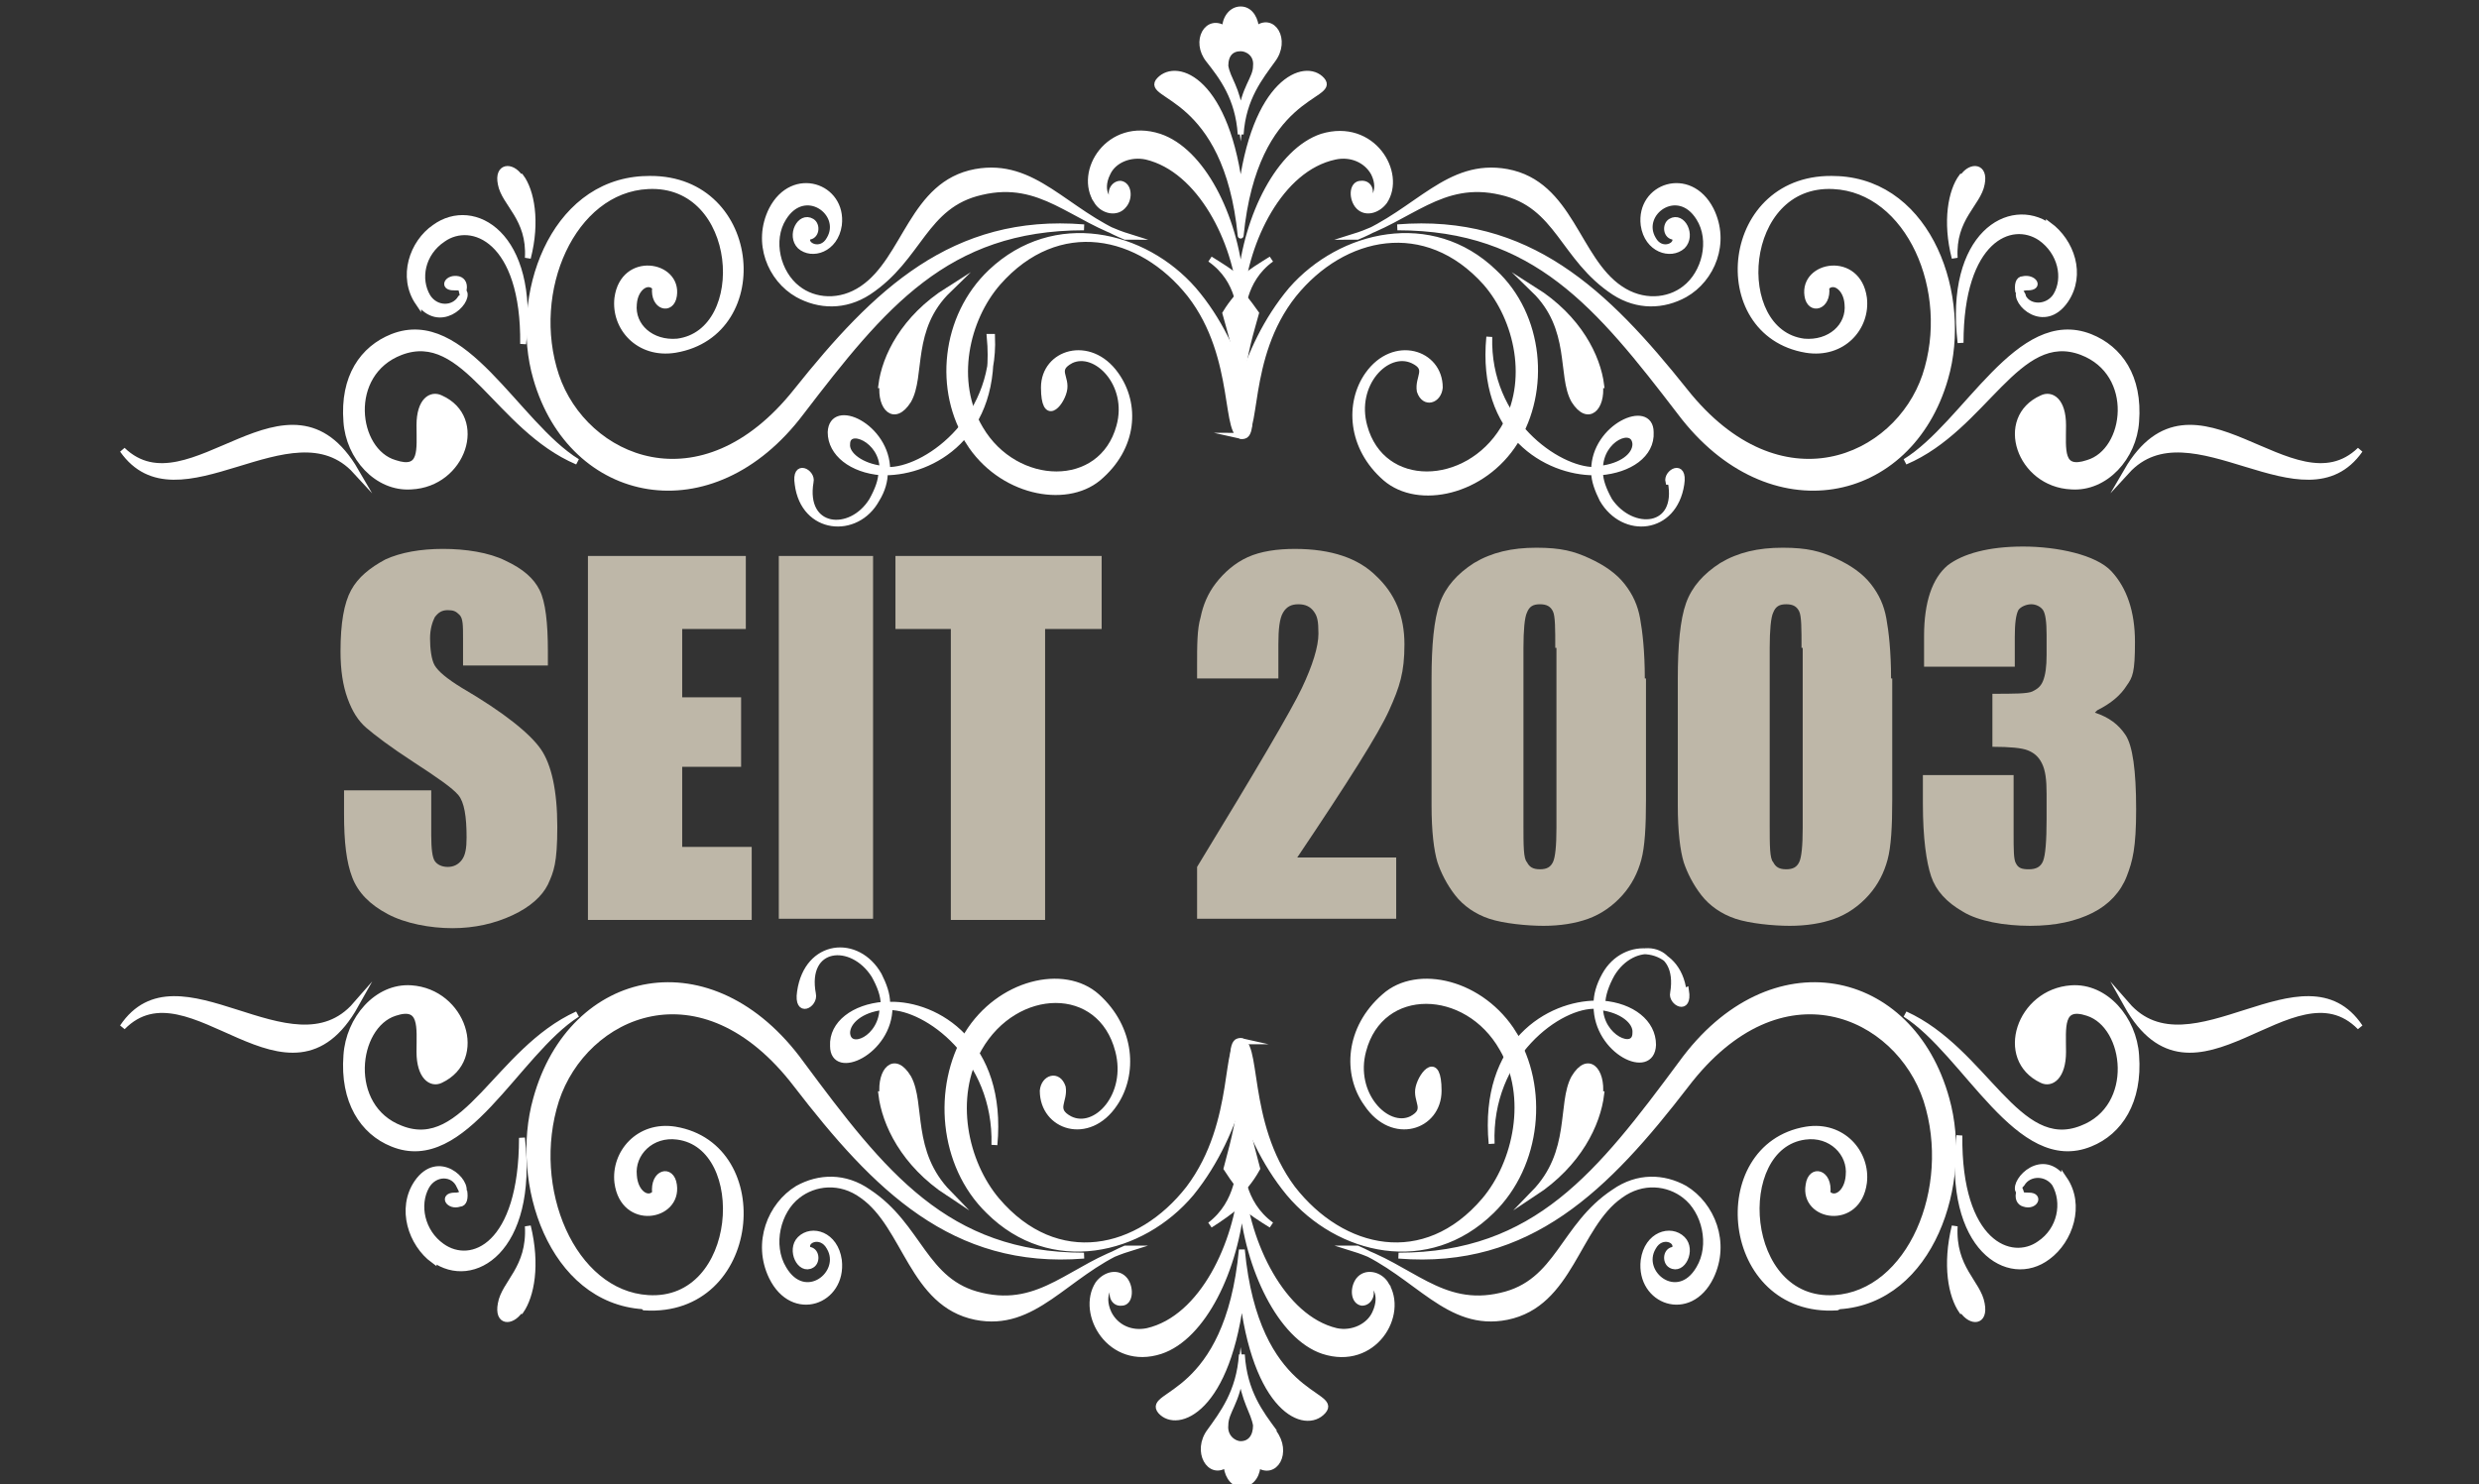
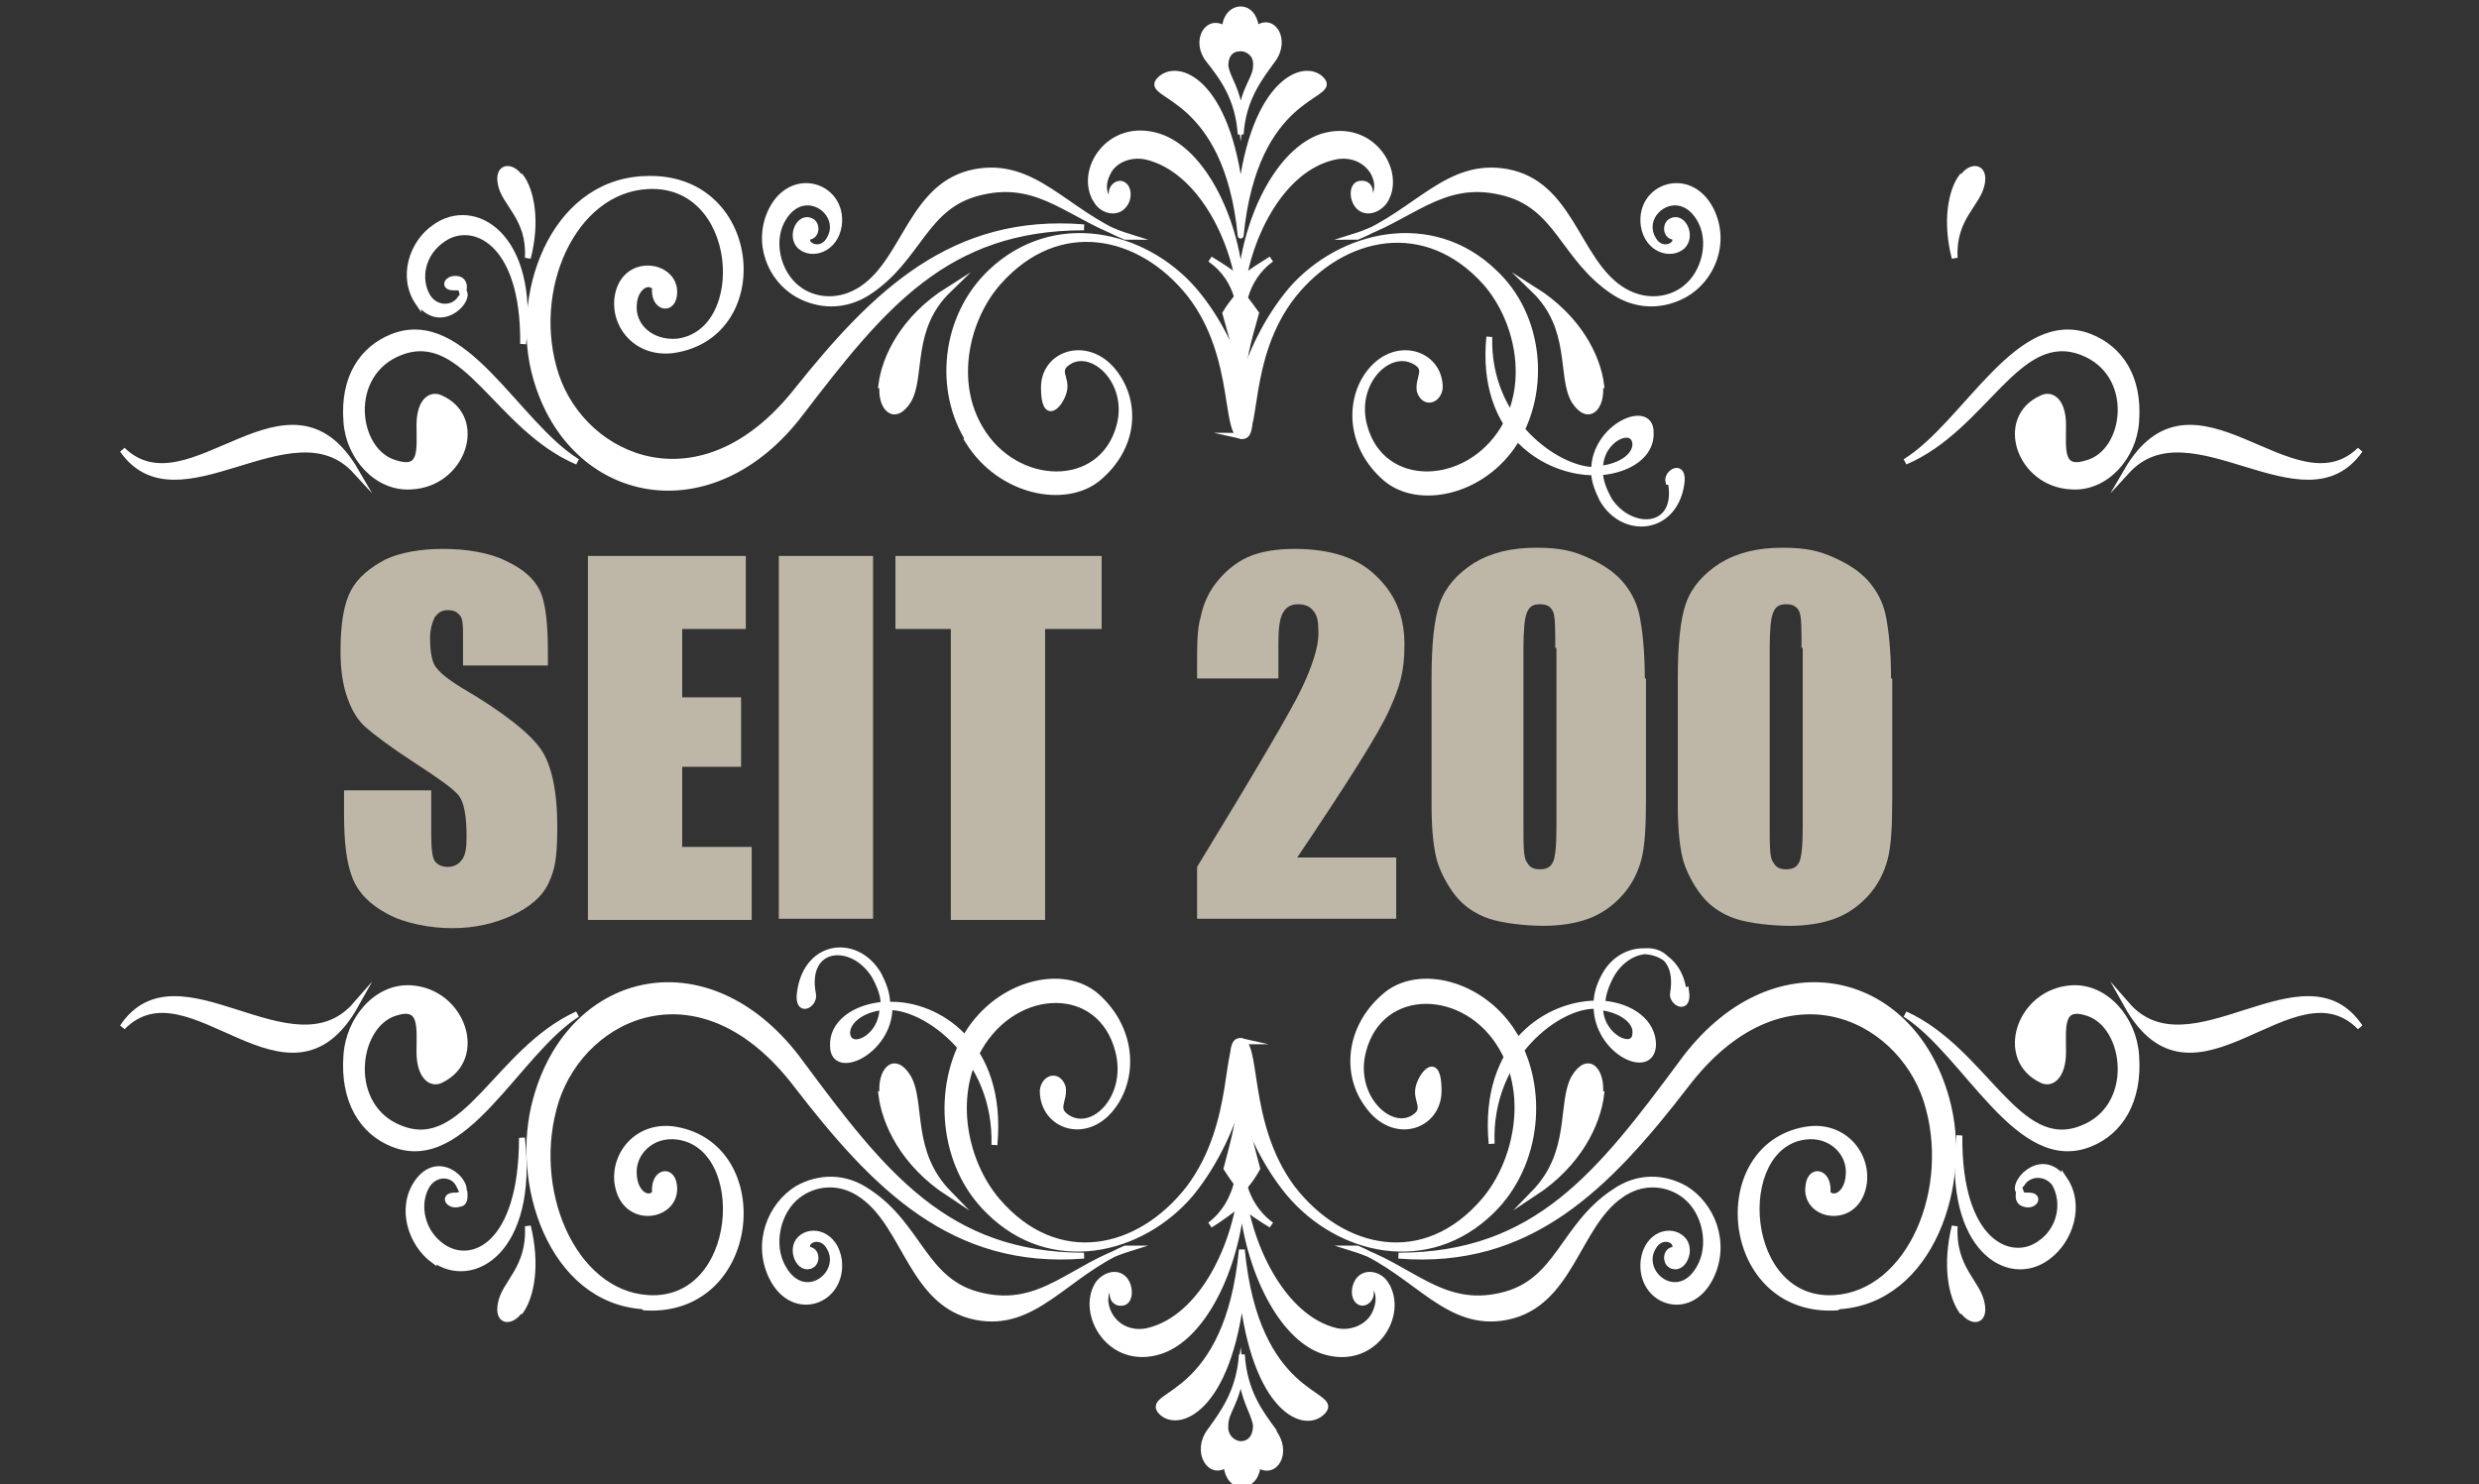
<svg xmlns="http://www.w3.org/2000/svg" version="1.1" viewBox="0 0 210.4 126">
  <rect x="0" y="0" width="210.4" height="126" fill="#333333" stroke="none" />
  <defs>
    <style>
      .cls-1 {
        fill: #beb7a8;
      }

      .cls-2 {
        fill: #fff;
        stroke: #fff;
        stroke-miterlimit: 10;
        stroke-width: .5px;
      }

      .cls-3 {
        isolation: isolate;
      }
    </style>
  </defs>
  <g>
    <g id="Ebene_1">
      <g id="ornamente">
        <g>
          <g>
            <path class="cls-2" d="M10.4,87.2c4.7-7,14.4,4.3,19.8-1.9-5.7,10.2-14.1-3.9-19.8,1.9Z" />
            <path class="cls-2" d="M200.3,87.2c-4.7-7-14.4,4.3-19.8-1.9,5.7,10.2,14.1-3.9,19.8,1.9Z" />
          </g>
          <g>
-             <path class="cls-2" d="M33.3,97.1c6.1,2.5,10.5-7.7,15.7-11-6.8,3.1-9.5,11.9-15,9.7-4.7-1.8-3.9-8.7-.5-9.8,2.4-.8,2.1,1.2,2.1,3.3s1,2.8,1.8,2.4c3.8-1.8,1.9-7.5-2.5-7.8-2.9-.2-5.3,2.6-5.5,5.7-.3,3.9,1.4,6.5,3.9,7.5Z" />
+             <path class="cls-2" d="M33.3,97.1c6.1,2.5,10.5-7.7,15.7-11-6.8,3.1-9.5,11.9-15,9.7-4.7-1.8-3.9-8.7-.5-9.8,2.4-.8,2.1,1.2,2.1,3.3s1,2.8,1.8,2.4c3.8-1.8,1.9-7.5-2.5-7.8-2.9-.2-5.3,2.6-5.5,5.7-.3,3.9,1.4,6.5,3.9,7.5" />
            <path class="cls-2" d="M38.6,101.5c-1.1,0-.5,1,.4.7.4,0,.5-.5.4-1.1,0,.2-.4.4-.7.4ZM36.8,106.9c3.3,2.4,8.6-.7,7.5-10.3,0,9.2-4.3,11-6.8,9.2-1.7-1.2-2.2-3.5-1.3-5.1.7-1.2,2.3-1.2,2.8,0l.3.6c.5-1-2.1-3.5-3.9-.9-1.5,2.2-.5,5.2,1.4,6.6Z" />
            <path class="cls-2" d="M74.8,92.9c.3,2.5,1.9,5.9,5.7,8.4-3.4-3.5-2.2-7.6-3.4-9.8-1.2-2-2.4-.6-2.2,1.4h0Z" />
            <path class="cls-2" d="M44.2,111.3c.9-1.3,1.4-3.9.6-7.2.2,3.6-2,4.8-2.3,6.6-.3,1.6.9,1.6,1.6.6Z" />
            <path class="cls-2" d="M95.8,106c-4.8,1.5-7.4,5.2-12.5,4-4.9-1.1-5.2-5.9-9.6-8.8-2-1.4-4.2-1.3-6-.3-2.3,1.4-3.6,4.6-2.2,7.5,1.8,3.7,6.1,2.1,5.7-1.4-.3-2.2-2.3-2.8-3.3-1.8-.9.9,0,2.8,1,2.2.5-.3.4-1.3-.3-1.3-.5-.8,1.1-1.5,1.8-.2,1.3,2.2-2.1,4.9-3.9,1.8-1.2-2-.5-4.9,1.2-6.2,1.4-1.1,3.6-1.4,5.5,0,3.7,2.6,4.2,9.2,9.6,10.3,5,1,7.6-3.6,12.7-5.8h.2Z" />
            <path class="cls-2" d="M75.3,85.2c0-.8-.3-1.6-.7-2.4-1.8-3.2-6.1-2.8-6.7,1.4-.3,2,1.3,1.1,1.1.2-.8-4.2,3.3-4.6,5.2-1.6.5.9.8,1.7.8,2.5-2.5.2-4.4,1.6-4.3,3.5,0,2.7,4.8.5,4.8-3.3,3.1,0,9.1,4.2,8.9,11.7.8-8.6-4.9-12-8.9-11.9h0ZM71.9,87.7c0-1,1.2-2,3-2.2,0,2.7-2.9,3.9-3,2.2Z" />
            <path class="cls-2" d="M177.4,97.1c-6.1,2.5-10.5-7.7-15.7-11,6.8,3.1,9.5,11.9,15,9.7,4.7-1.8,3.9-8.7.5-9.8-2.4-.8-2.1,1.2-2.1,3.3s-1,2.8-1.8,2.4c-3.8-1.8-1.9-7.5,2.5-7.8,2.9-.2,5.3,2.6,5.5,5.7.3,3.9-1.4,6.5-3.9,7.5h0Z" />
            <path class="cls-2" d="M171.4,101.1c-.2.6,0,1,.4,1.1.9.3,1.4-.7.4-.7s-.6-.2-.7-.4h0ZM175.2,100.2c-1.8-2.6-4.3,0-3.9.9,0-.2,0-.3.3-.6.6-1,2.1-1,2.8,0,.9,1.6.5,3.9-1.3,5.1-2.4,1.7-6.9,0-6.8-9.2-1.1,9.6,4.2,12.8,7.5,10.3,1.9-1.4,2.9-4.4,1.4-6.6h0Z" />
            <path class="cls-2" d="M155.9,111c-9.7.6-11-13.7-2.6-15.1,3.1-.5,5.2,2,4.9,4.5-.5,3.8-5.2,3-4.7.2.2-1.5,1.8-1.1,1.6.7.6.7,1.7,0,1.8-1.5.2-1.9-1.5-3.6-3.7-3.3-6.2.8-5.4,14.2,2.5,13.7,6.4-.4,10.2-9.3,7.8-16.8-2.4-7.3-12.3-11.9-20.4-1.3-6.7,8.7-13.3,15.4-24.4,14.5,11.7,0,17.1-7,24-16.3,7.6-10.5,19.5-7.9,22.5,3,2,7.1-1.3,17.1-9.1,17.6h0Z" />
            <path class="cls-2" d="M54.7,111c9.7.6,11-13.7,2.6-15.1-3.1-.5-5.2,2-4.9,4.5.5,3.8,5.2,3,4.8.2-.2-1.5-1.8-1.1-1.6.7-.6.7-1.7,0-1.8-1.5-.2-1.9,1.5-3.6,3.7-3.3,6.2.8,5.4,14.2-2.5,13.7-6.4-.4-10.2-9.3-7.8-16.8,2.4-7.3,12.3-11.9,20.4-1.3,6.7,8.7,13.3,15.4,24.4,14.5-11.7,0-17.1-7-24-16.3-7.6-10.5-19.5-7.9-22.5,3-2,7.1,1.3,17.1,9.1,17.6h0Z" />
            <path class="cls-2" d="M135.9,92.9c-.3,2.5-1.9,5.9-5.7,8.4,3.4-3.5,2.2-7.6,3.4-9.8,1.2-2,2.4-.6,2.2,1.4h0Z" />
            <path class="cls-2" d="M166.5,111.3c-.9-1.3-1.4-3.9-.6-7.2-.2,3.6,2,4.8,2.3,6.6.3,1.6-.9,1.6-1.6.6Z" />
            <path class="cls-2" d="M114.9,106c4.8,1.5,7.4,5.2,12.5,4,4.9-1.1,5.2-5.9,9.6-8.8,2-1.4,4.2-1.3,6-.3,2.3,1.4,3.6,4.6,2.2,7.5-1.8,3.7-6.1,2.1-5.7-1.4.3-2.2,2.3-2.8,3.3-1.8.9.9,0,2.8-1,2.2-.5-.3-.4-1.3.3-1.3.5-.8-1.1-1.5-1.8-.2-1.3,2.2,2.1,4.9,3.9,1.8,1.2-2,.5-4.9-1.2-6.2-1.4-1.1-3.6-1.4-5.5,0-3.7,2.6-4.2,9.2-9.6,10.3-5,1-7.6-3.6-12.7-5.8h-.2Z" />
            <path class="cls-2" d="M142.9,84.2c-.5-4.1-5-4.5-6.7-1.4-.5.9-.7,1.7-.7,2.4-4,0-9.7,3.3-8.9,11.9-.3-7.5,5.8-11.9,8.9-11.7,0,3.9,4.7,6.1,4.8,3.3,0-1.9-1.8-3.3-4.3-3.5,0-.7.3-1.6.8-2.5,1.8-3,5.9-2.6,5.2,1.6-.2.8,1.4,1.7,1.1-.2h0ZM138.8,87.7c0,1.7-3,.4-3-2.2,1.8.2,3.1,1.2,3,2.2Z" />
            <g>
              <g>
                <g>
                  <path class="cls-2" d="M108.1,121.5c-1.1-1.5-2.5-3.3-2.7-6.5-.2,3.2-1.7,5.1-2.7,6.5-1.3,1.7,0,3.9,1.4,2.8,0,.7.4,1.7,1.3,1.7s1.4-1,1.3-1.7c1.5,1.1,2.7-1,1.4-2.7h0ZM105.3,122.6c-.6,0-1.4-.6-1.3-1.6,0-1.2,1-1.9,1.3-4.5.3,2.5,1.1,3.3,1.3,4.5,0,1-.5,1.6-1.3,1.6Z" />
                  <path class="cls-2" d="M105.4,106.1h0q0,0,0,0c-1.2,12.7-8.2,12.1-6.9,13.7,1.4,1.6,5.8,0,6.9-10.2h0c1.1,10.2,5.4,11.9,6.9,10.2,1.4-1.6-5.7-1-6.9-13.7Z" />
                  <path class="cls-2" d="M117.6,109c-.5-.8-1.7-1.1-2.3-.3-.5.7-.4,1.8.3,1.9.7,0,1-1,.5-1.3.4-.6,1.4.5.6,2.2-.5,1.1-1.9,1.8-3.3,1.5-4.6-1.1-7.6-7.5-8-12.6v-.8h0v.8c-.4,5.1-3.3,11.5-8,12.6-1.4.3-2.7-.3-3.3-1.5-.8-1.7.3-2.8.6-2.2-.5.3-.3,1.4.5,1.3.7,0,.8-1.2.3-1.9-.6-.8-1.7-.5-2.3.3-1.6,2.5,1,7.1,5.3,5.7,3.6-1.2,6.4-6.9,6.9-12.8h0c.5,5.8,3.3,11.6,6.9,12.8,4.3,1.4,7-3.1,5.3-5.7h-.2Z" />
                </g>
                <g>
                  <path class="cls-2" d="M105.5,88.4c-1.7-.4-.3,6.8-4.6,12.5-4.2,5.4-11.2,7-16.3,1-2.7-3.2-3.9-8.7-1.5-12.9,3.1-5.4,10.3-5.6,11.8.2,1,3.8-1.9,6.9-4.1,5.8-1.5-.8-.4-1.5-.6-2.7-.4-1.2-1.6-.8-1.7.3,0,3.1,3.9,4.4,6.1,1.1,1.7-2.5,1.5-6.4-1.5-9.1-2.8-2.5-8.3-1.2-11,3.2-2.7,4.5-2.2,11.1,1.8,15,5.3,5.3,13,3.5,17.2-1.5,4.3-5.3,5.5-12.7,4.3-12.9h0Z" />
                  <path class="cls-2" d="M128.5,87.8c-2.7-4.4-8.2-5.7-11-3.2-3.1,2.7-3.3,6.6-1.5,9.1,2.2,3.3,6.1,2,6.1-1.1s-1.4-1.5-1.7-.3.9,1.9-.6,2.7c-2.1,1-5.1-2.1-4.1-5.8,1.5-5.7,8.8-5.5,11.8-.2,2.4,4.1,1.2,9.7-1.5,12.9-5.1,6-12.1,4.4-16.3-1-4.2-5.6-2.8-12.9-4.6-12.5-1.2.3,0,7.7,4.3,12.9,4.2,5,11.8,6.8,17.2,1.5,4-3.9,4.6-10.5,1.8-15h0Z" />
                </g>
                <path class="cls-2" d="M106.7,99.2c-.6,1.1-1.3,1.8-1.3,1.8,0,0-.6-.7-1.3-1.8.4-1.6,1-3.4,1.3-6.5.3,3.1.9,4.9,1.3,6.5Z" />
              </g>
              <path class="cls-2" d="M105.3,102.1c-.8.7-1.8,1.4-2.6,1.9,2.5-1.9,2.5-4.9,2.6-5.8,0,.9,0,3.9,2.6,5.8-.8-.5-1.8-1.1-2.6-1.9Z" />
            </g>
          </g>
        </g>
        <g>
          <g>
            <path class="cls-2" d="M200.3,38.2c-4.7,6.7-14.4-4.1-19.8,1.8,5.7-9.8,14.1,3.7,19.8-1.8Z" />
            <path class="cls-2" d="M10.4,38.2c4.7,6.7,14.4-4.1,19.8,1.8-5.7-9.8-14.1,3.7-19.8-1.8Z" />
          </g>
          <g>
            <path class="cls-2" d="M177.4,28.6c-6.1-2.4-10.5,7.4-15.7,10.6,6.8-2.9,9.5-11.4,15-9.3,4.7,1.8,3.9,8.4.5,9.4-2.4.8-2.1-1.1-2.1-3.2s-1-2.7-1.8-2.3c-3.8,1.7-1.9,7.3,2.5,7.5,2.9.2,5.3-2.5,5.5-5.5.3-3.8-1.4-6.2-3.9-7.2h0Z" />
-             <path class="cls-2" d="M172.1,24.4c1.1,0,.5-.9-.4-.7-.4,0-.5.5-.4,1.1,0-.2.4-.4.7-.4h0ZM173.9,19.2c-3.3-2.3-8.6.7-7.5,9.9,0-8.8,4.3-10.6,6.8-8.9,1.7,1.2,2.2,3.4,1.3,4.9-.7,1.1-2.3,1.1-2.8.1,0-.2-.2-.4-.3-.5-.5,1,2.1,3.4,3.9.8,1.5-2.2.5-5-1.4-6.4h0Z" />
            <path class="cls-2" d="M135.9,32.7c-.3-2.4-1.9-5.7-5.7-8.1,3.4,3.3,2.2,7.3,3.4,9.4,1.2,1.9,2.4.6,2.2-1.3h0Z" />
            <path class="cls-2" d="M166.5,15c-.9,1.2-1.4,3.8-.6,6.9-.2-3.4,2-4.6,2.3-6.3.3-1.5-.9-1.6-1.6-.6Z" />
            <path class="cls-2" d="M114.9,20.1c4.8-1.5,7.4-5,12.5-3.8,4.9,1.1,5.2,5.6,9.6,8.5,2,1.3,4.2,1.2,6,.2,2.3-1.3,3.6-4.4,2.2-7.2-1.8-3.5-6.1-2-5.7,1.3.3,2.1,2.3,2.7,3.3,1.8.9-.9,0-2.7-1-2.1-.5.3-.4,1.3.3,1.3.5.7-1.1,1.5-1.8.2-1.3-2.2,2.1-4.7,3.9-1.8,1.2,1.9.5,4.7-1.2,6-1.4,1.1-3.6,1.3-5.5,0-3.7-2.5-4.2-8.9-9.6-9.9-5-.9-7.6,3.4-12.7,5.5h-.2Z" />
            <path class="cls-2" d="M141.8,40.9c.8,4.1-3.3,4.4-5.2,1.6-.5-.9-.8-1.7-.8-2.4,2.5-.2,4.4-1.5,4.3-3.4,0-2.6-4.8-.5-4.8,3.2-3.1,0-9.1-4.1-8.9-11.3-.8,8.3,4.9,11.5,8.9,11.5,0,.7.3,1.5.7,2.3,1.8,3.1,6.1,2.7,6.7-1.3.3-1.9-1.3-1-1.1-.2h0ZM138.8,37.7c0,1-1.2,1.9-3,2.1,0-2.6,2.9-3.8,3-2.1Z" />
            <path class="cls-2" d="M33.3,28.6c6.1-2.4,10.5,7.4,15.7,10.6-6.8-2.9-9.5-11.4-15-9.3-4.7,1.8-3.9,8.4-.5,9.4,2.4.8,2.1-1.1,2.1-3.2s1-2.7,1.8-2.3c3.8,1.7,1.9,7.3-2.5,7.5-2.9.2-5.3-2.5-5.5-5.5-.3-3.8,1.4-6.2,3.9-7.2Z" />
            <path class="cls-2" d="M39.3,24.8c.2-.6,0-1-.4-1.1-.9-.2-1.4.7-.4.7s.6.1.7.4ZM35.5,25.6c1.8,2.5,4.3.1,3.9-.8,0,.2,0,.3-.3.5-.6,1-2.1,1-2.8-.1-.9-1.5-.5-3.7,1.3-4.9,2.4-1.7,6.9,0,6.8,8.9,1.1-9.3-4.2-12.3-7.5-9.9-1.9,1.3-2.9,4.2-1.4,6.4h0Z" />
            <path class="cls-2" d="M54.7,15.2c9.7-.5,11,13.1,2.6,14.5-3.1.5-5.2-1.9-4.9-4.4.5-3.7,5.2-2.9,4.8-.2-.2,1.4-1.8,1-1.6-.7-.6-.7-1.7,0-1.8,1.4-.2,1.9,1.5,3.4,3.7,3.2,6.2-.8,5.4-13.6-2.5-13.2-6.4.3-10.2,8.9-7.8,16.1,2.4,7.1,12.3,11.5,20.4,1.3,6.7-8.4,13.3-14.8,24.4-13.9-11.7,0-17.1,6.7-24,15.7-7.6,10.1-19.5,7.6-22.5-2.9-2-6.9,1.3-16.5,9.1-16.9Z" />
-             <path class="cls-2" d="M155.9,15.2c-9.7-.5-11,13.1-2.6,14.5,3.1.5,5.2-1.9,4.9-4.4-.5-3.7-5.2-2.9-4.8-.2.2,1.4,1.8,1,1.6-.7.6-.7,1.7,0,1.8,1.4.2,1.9-1.5,3.4-3.7,3.2-6.2-.8-5.4-13.6,2.5-13.2,6.4.3,10.2,8.9,7.8,16.1-2.4,7.1-12.3,11.5-20.4,1.3-6.7-8.4-13.3-14.8-24.4-13.9,11.7,0,17.1,6.7,24,15.7,7.6,10.1,19.5,7.6,22.5-2.9,2-6.9-1.3-16.5-9.1-16.9h0Z" />
            <path class="cls-2" d="M74.8,32.7c.3-2.4,1.9-5.7,5.7-8.1-3.4,3.3-2.2,7.3-3.4,9.4-1.2,1.9-2.4.6-2.2-1.3h0Z" />
            <path class="cls-2" d="M44.2,15c.9,1.2,1.4,3.8.6,6.9.2-3.4-2-4.6-2.3-6.3-.3-1.5.9-1.6,1.6-.6Z" />
            <path class="cls-2" d="M95.8,20.1c-4.8-1.5-7.4-5-12.5-3.8-4.9,1.1-5.2,5.6-9.6,8.5-2,1.3-4.2,1.2-6,.2-2.3-1.3-3.6-4.4-2.2-7.2,1.8-3.5,6.1-2,5.7,1.3-.3,2.1-2.3,2.7-3.3,1.8-.9-.9,0-2.7,1-2.1.5.3.4,1.3-.3,1.3-.5.7,1.1,1.5,1.8.2,1.3-2.2-2.1-4.7-3.9-1.8-1.2,1.9-.5,4.7,1.2,6,1.4,1.1,3.6,1.3,5.5,0,3.7-2.5,4.2-8.9,9.6-9.9,5-.9,7.6,3.4,12.7,5.5h.2Z" />
-             <path class="cls-2" d="M84.2,28.6c.3,7.2-5.8,11.4-8.9,11.3,0-3.7-4.7-5.9-4.8-3.2,0,1.8,1.8,3.2,4.3,3.4,0,.7-.3,1.5-.8,2.4-1.8,2.9-5.9,2.5-5.2-1.6.2-.8-1.4-1.7-1.1.2.5,4,5,4.4,6.7,1.3.5-.8.7-1.6.7-2.3,4,0,9.7-3.1,8.9-11.5h0ZM71.9,37.7c0-1.6,3-.4,3,2.1-1.8-.2-3.1-1.2-3-2.1Z" />
            <g>
              <g>
                <g>
                  <path class="cls-2" d="M102.6,5.1c1.1,1.4,2.5,3.2,2.7,6.3.2-3.1,1.7-4.9,2.7-6.3,1.3-1.7,0-3.8-1.4-2.6,0-.7-.4-1.7-1.3-1.7s-1.4,1-1.3,1.7c-1.5-1.1-2.7,1-1.4,2.6ZM105.3,4.1c.6,0,1.4.5,1.3,1.5,0,1.1-1,1.8-1.3,4.3-.3-2.5-1.1-3.1-1.3-4.3,0-1,.5-1.5,1.3-1.5Z" />
                  <path class="cls-2" d="M105.3,20h0q0,.1,0,0c1.2-12.2,8.2-11.7,6.9-13.2-1.4-1.6-5.8,0-6.9,9.8h0c-1.1-9.8-5.4-11.4-6.9-9.8-1.4,1.5,5.7,1,6.9,13.2Z" />
                  <path class="cls-2" d="M93.1,17.1c.5.8,1.7,1.1,2.3.3.5-.6.4-1.7-.3-1.8-.7,0-1,1-.5,1.2-.4.6-1.4-.5-.6-2.1.5-1.1,1.9-1.7,3.3-1.4,4.6,1.1,7.6,7.2,8,12.1v.7h0v-.7c.4-4.9,3.3-11.1,8-12.1,1.4-.3,2.7.3,3.3,1.4.8,1.6-.3,2.7-.6,2.1.5-.3.3-1.3-.5-1.2-.7,0-.8,1.1-.3,1.8.6.8,1.7.5,2.3-.3,1.6-2.4-1-6.8-5.3-5.5-3.6,1.2-6.4,6.7-6.9,12.3h0c-.5-5.6-3.3-11.1-6.9-12.3-4.3-1.4-7,3-5.3,5.5h.2Z" />
                </g>
                <g>
                  <path class="cls-2" d="M105.2,37c1.7.4.3-6.6,4.6-12,4.2-5.2,11.2-6.7,16.3-1,2.7,3.1,3.9,8.4,1.5,12.4-3.1,5.1-10.3,5.3-11.8-.2-1-3.6,1.9-6.6,4.1-5.6,1.5.7.4,1.4.6,2.6.4,1.2,1.6.8,1.7-.3,0-3-3.9-4.2-6.1-1.1-1.7,2.4-1.5,6.2,1.5,8.8,2.8,2.4,8.3,1.2,11-3.1s2.2-10.7-1.8-14.4c-5.3-5.1-13-3.3-17.2,1.5-4.3,5.1-5.5,12.2-4.3,12.4h0Z" />
                  <path class="cls-2" d="M82.2,37.5c2.7,4.3,8.2,5.4,11,3.1,3.1-2.6,3.3-6.3,1.5-8.8-2.2-3.1-6.1-1.9-6.1,1.1s1.4,1.5,1.7.3-.9-1.8.6-2.6c2.1-1,5.1,2,4.1,5.6-1.5,5.5-8.8,5.3-11.8.2-2.4-4-1.2-9.3,1.5-12.4,5.1-5.8,12.1-4.3,16.3,1,4.2,5.4,2.8,12.4,4.6,12,1.2-.3,0-7.4-4.3-12.4-4.2-4.8-11.8-6.6-17.2-1.5-4,3.8-4.6,10.1-1.8,14.4h0Z" />
                </g>
                <path class="cls-2" d="M104,26.6c.6-1,1.3-1.7,1.3-1.7,0,0,.6.7,1.3,1.7-.4,1.5-1,3.2-1.3,6.2-.3-3-.9-4.7-1.3-6.2Z" />
              </g>
              <path class="cls-2" d="M105.3,23.8c.8-.7,1.8-1.3,2.6-1.8-2.5,1.8-2.5,4.7-2.6,5.6,0-.9,0-3.8-2.6-5.6.8.5,1.8,1.1,2.6,1.8Z" />
            </g>
          </g>
        </g>
      </g>
      <g id="seit_2003">
        <g class="cls-3">
          <g class="cls-3">
            <path class="cls-1" d="M46.7,56.5h-7.4v-2.3c0-1.1,0-1.7-.3-2s-.5-.4-1-.4-.8.2-1.1.6c-.2.4-.4,1-.4,1.8s.1,1.8.4,2.3c.3.5,1,1.1,2.3,1.9,3.6,2.1,5.8,3.9,6.7,5.2s1.4,3.5,1.4,6.6-.3,3.8-.8,4.9c-.5,1-1.5,1.9-3,2.6-1.5.7-3.2,1.1-5.1,1.1s-4-.4-5.5-1.2-2.5-1.8-3-3.1c-.5-1.3-.7-3-.7-5.4v-2h7.4v3.8c0,1.2.1,1.9.3,2.2.2.3.6.5,1.1.5s.9-.2,1.2-.6c.3-.4.4-1,.4-1.9,0-1.8-.2-3-.7-3.6-.5-.6-1.8-1.5-3.8-2.8-2-1.3-3.3-2.3-4-2.9s-1.2-1.4-1.6-2.5c-.4-1.1-.6-2.4-.6-4,0-2.4.3-4.1.9-5.2.6-1.1,1.6-1.9,2.9-2.6,1.3-.6,3-.9,4.9-.9s3.9.3,5.3,1c1.5.7,2.4,1.5,2.9,2.5.5,1,.7,2.8.7,5.2v1.2Z" />
            <path class="cls-1" d="M49.9,47.2h13.4v6.2h-5.4v5.8h5v5.9h-5v6.8h5.9v6.2h-13.9v-30.8Z" />
            <path class="cls-1" d="M74.1,47.2v30.8h-8v-30.8h8Z" />
            <path class="cls-1" d="M93.5,47.2v6.2h-4.8v24.7h-8v-24.7h-4.7v-6.2h17.5Z" />
            <path class="cls-1" d="M118.5,72.7v5.3h-16.9v-4.4c5-8.2,8-13.3,8.9-15.2.9-1.9,1.4-3.5,1.4-4.6s-.1-1.5-.4-1.9c-.3-.4-.7-.6-1.3-.6s-1,.2-1.3.7-.4,1.4-.4,2.7v2.9h-6.9v-1.1c0-1.7,0-3.1.3-4.1.2-1,.6-2,1.3-2.9s1.6-1.7,2.7-2.2c1.1-.5,2.5-.7,4-.7,3.1,0,5.4.8,6.9,2.3,1.6,1.5,2.4,3.4,2.4,5.8s-.4,3.6-1.3,5.6c-.9,2-3.5,6.1-7.8,12.5h8.4Z" />
            <path class="cls-1" d="M139.7,57.6v10.3c0,2.3-.1,4-.4,5.1s-.8,2.1-1.6,3-1.8,1.6-2.9,2c-1.1.4-2.4.6-3.8.6s-3.4-.2-4.6-.6c-1.2-.4-2.2-1.1-2.9-2s-1.2-1.9-1.5-2.8c-.3-1-.5-2.6-.5-4.8v-10.8c0-2.8.2-5,.7-6.4.5-1.4,1.5-2.5,2.9-3.4,1.5-.9,3.2-1.3,5.3-1.3s3.2.3,4.5.9c1.3.6,2.3,1.3,3,2.2s1.1,1.8,1.3,2.9c.2,1.1.4,2.8.4,5.1ZM132,55c0-1.6,0-2.7-.2-3.1-.2-.4-.5-.6-1.1-.6s-.9.2-1.1.7c-.2.4-.3,1.5-.3,3v15c0,1.8,0,2.9.3,3.2.2.4.5.6,1.1.6s.9-.2,1.1-.6.3-1.4.3-2.9v-15.3Z" />
            <path class="cls-1" d="M160.6,57.6v10.3c0,2.3-.1,4-.4,5.1s-.8,2.1-1.6,3-1.8,1.6-2.9,2c-1.1.4-2.4.6-3.8.6s-3.4-.2-4.6-.6c-1.2-.4-2.2-1.1-2.9-2s-1.2-1.9-1.5-2.8c-.3-1-.5-2.6-.5-4.8v-10.8c0-2.8.2-5,.7-6.4.5-1.4,1.5-2.5,2.9-3.4,1.5-.9,3.2-1.3,5.3-1.3s3.2.3,4.5.9c1.3.6,2.3,1.3,3,2.2s1.1,1.8,1.3,2.9c.2,1.1.4,2.8.4,5.1ZM152.9,55c0-1.6,0-2.7-.2-3.1-.2-.4-.5-.6-1.1-.6s-.9.2-1.1.7c-.2.4-.3,1.5-.3,3v15c0,1.8,0,2.9.3,3.2.2.4.5.6,1.1.6s.9-.2,1.1-.6.3-1.4.3-2.9v-15.3Z" />
-             <path class="cls-1" d="M177.8,60.5c1.2.4,2,1,2.6,1.9s.9,3,.9,6.3-.3,4.4-.8,5.7-1.5,2.4-2.9,3.1-3.1,1.1-5.3,1.1-4.4-.4-5.7-1.2c-1.4-.8-2.3-1.8-2.7-3-.4-1.2-.7-3.2-.7-6.2v-2.4h7.7v5c0,1.3,0,2.2.2,2.5.2.4.5.5,1.1.5s1-.2,1.2-.7.3-1.7.3-3.6v-2.1c0-1.2-.1-2-.4-2.6s-.7-.9-1.2-1.1c-.5-.2-1.5-.3-3-.3v-4.5c1.8,0,3,0,3.4-.2s.7-.4.9-.9.3-1.2.3-2.2v-1.7c0-1.1-.1-1.8-.3-2.1-.2-.3-.6-.5-1-.5s-.9.2-1.1.5c-.2.4-.3,1.1-.3,2.3v2.5h-7.7v-2.6c0-2.9.7-4.9,2-6,1.3-1,3.5-1.6,6.4-1.6s6.2.7,7.5,2.1,2,3.4,2,6-.2,3-.7,3.7c-.5.8-1.3,1.5-2.5,2.1Z" />
          </g>
        </g>
      </g>
    </g>
  </g>
</svg>